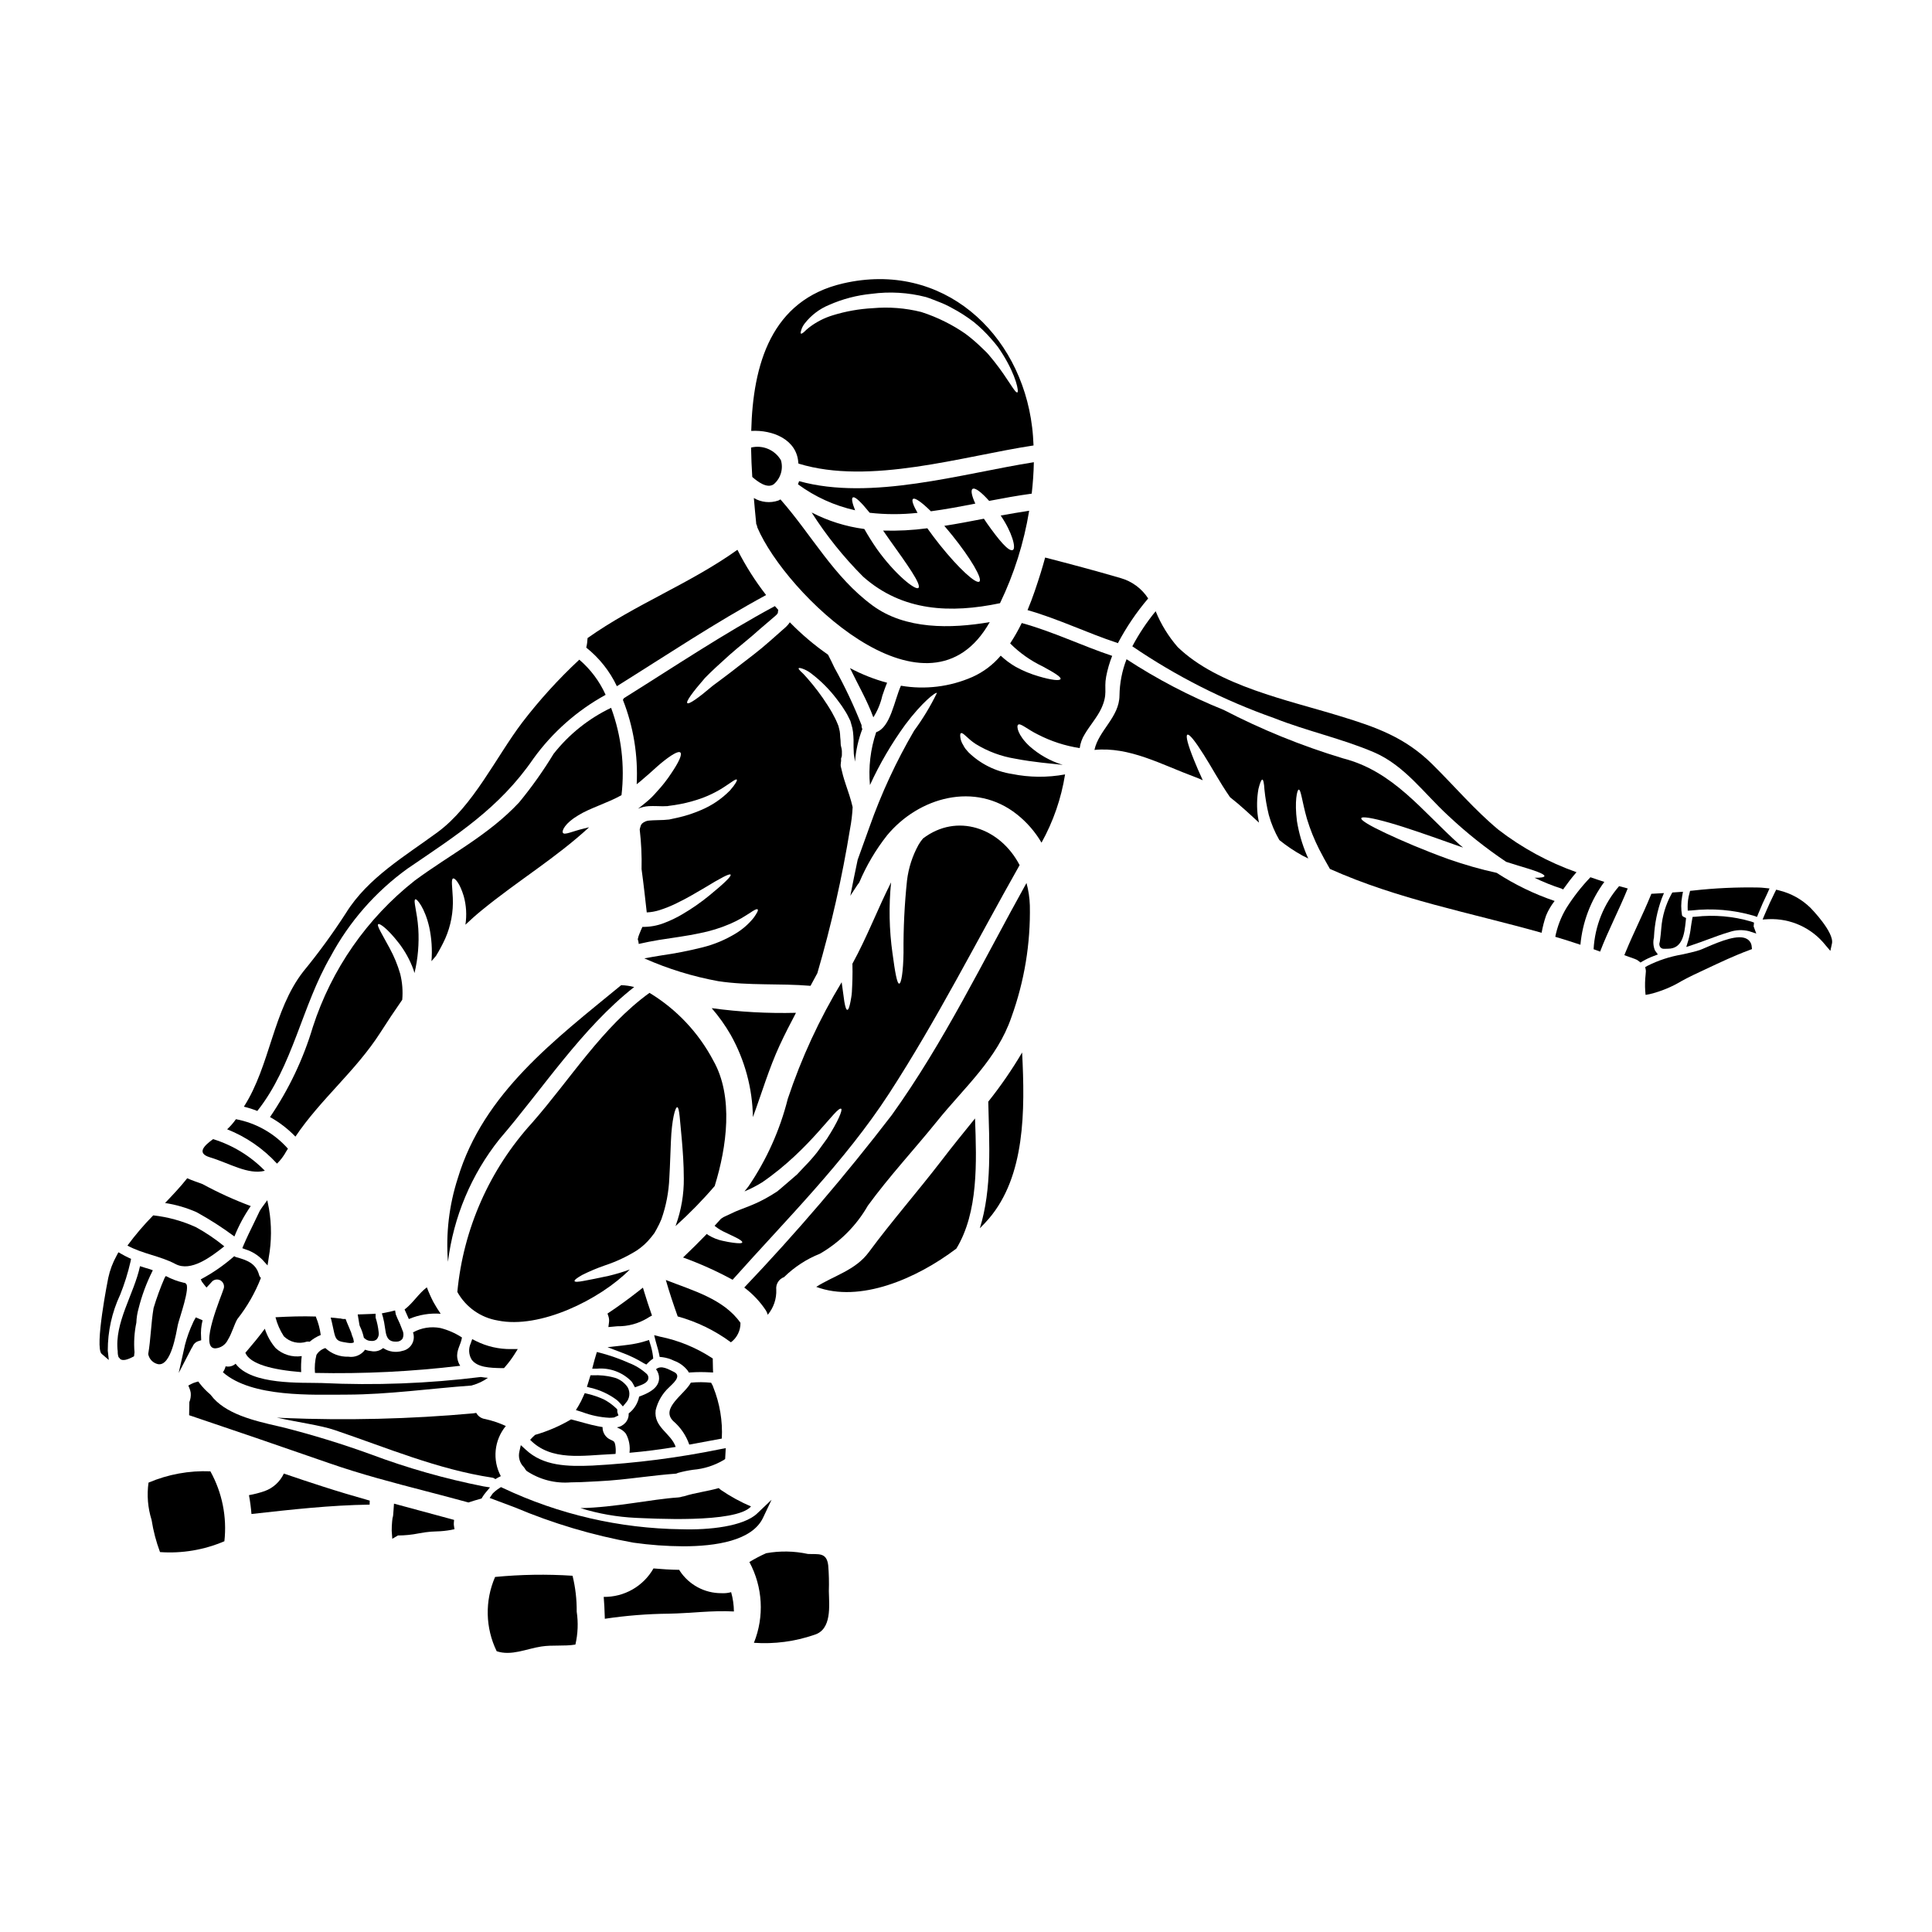
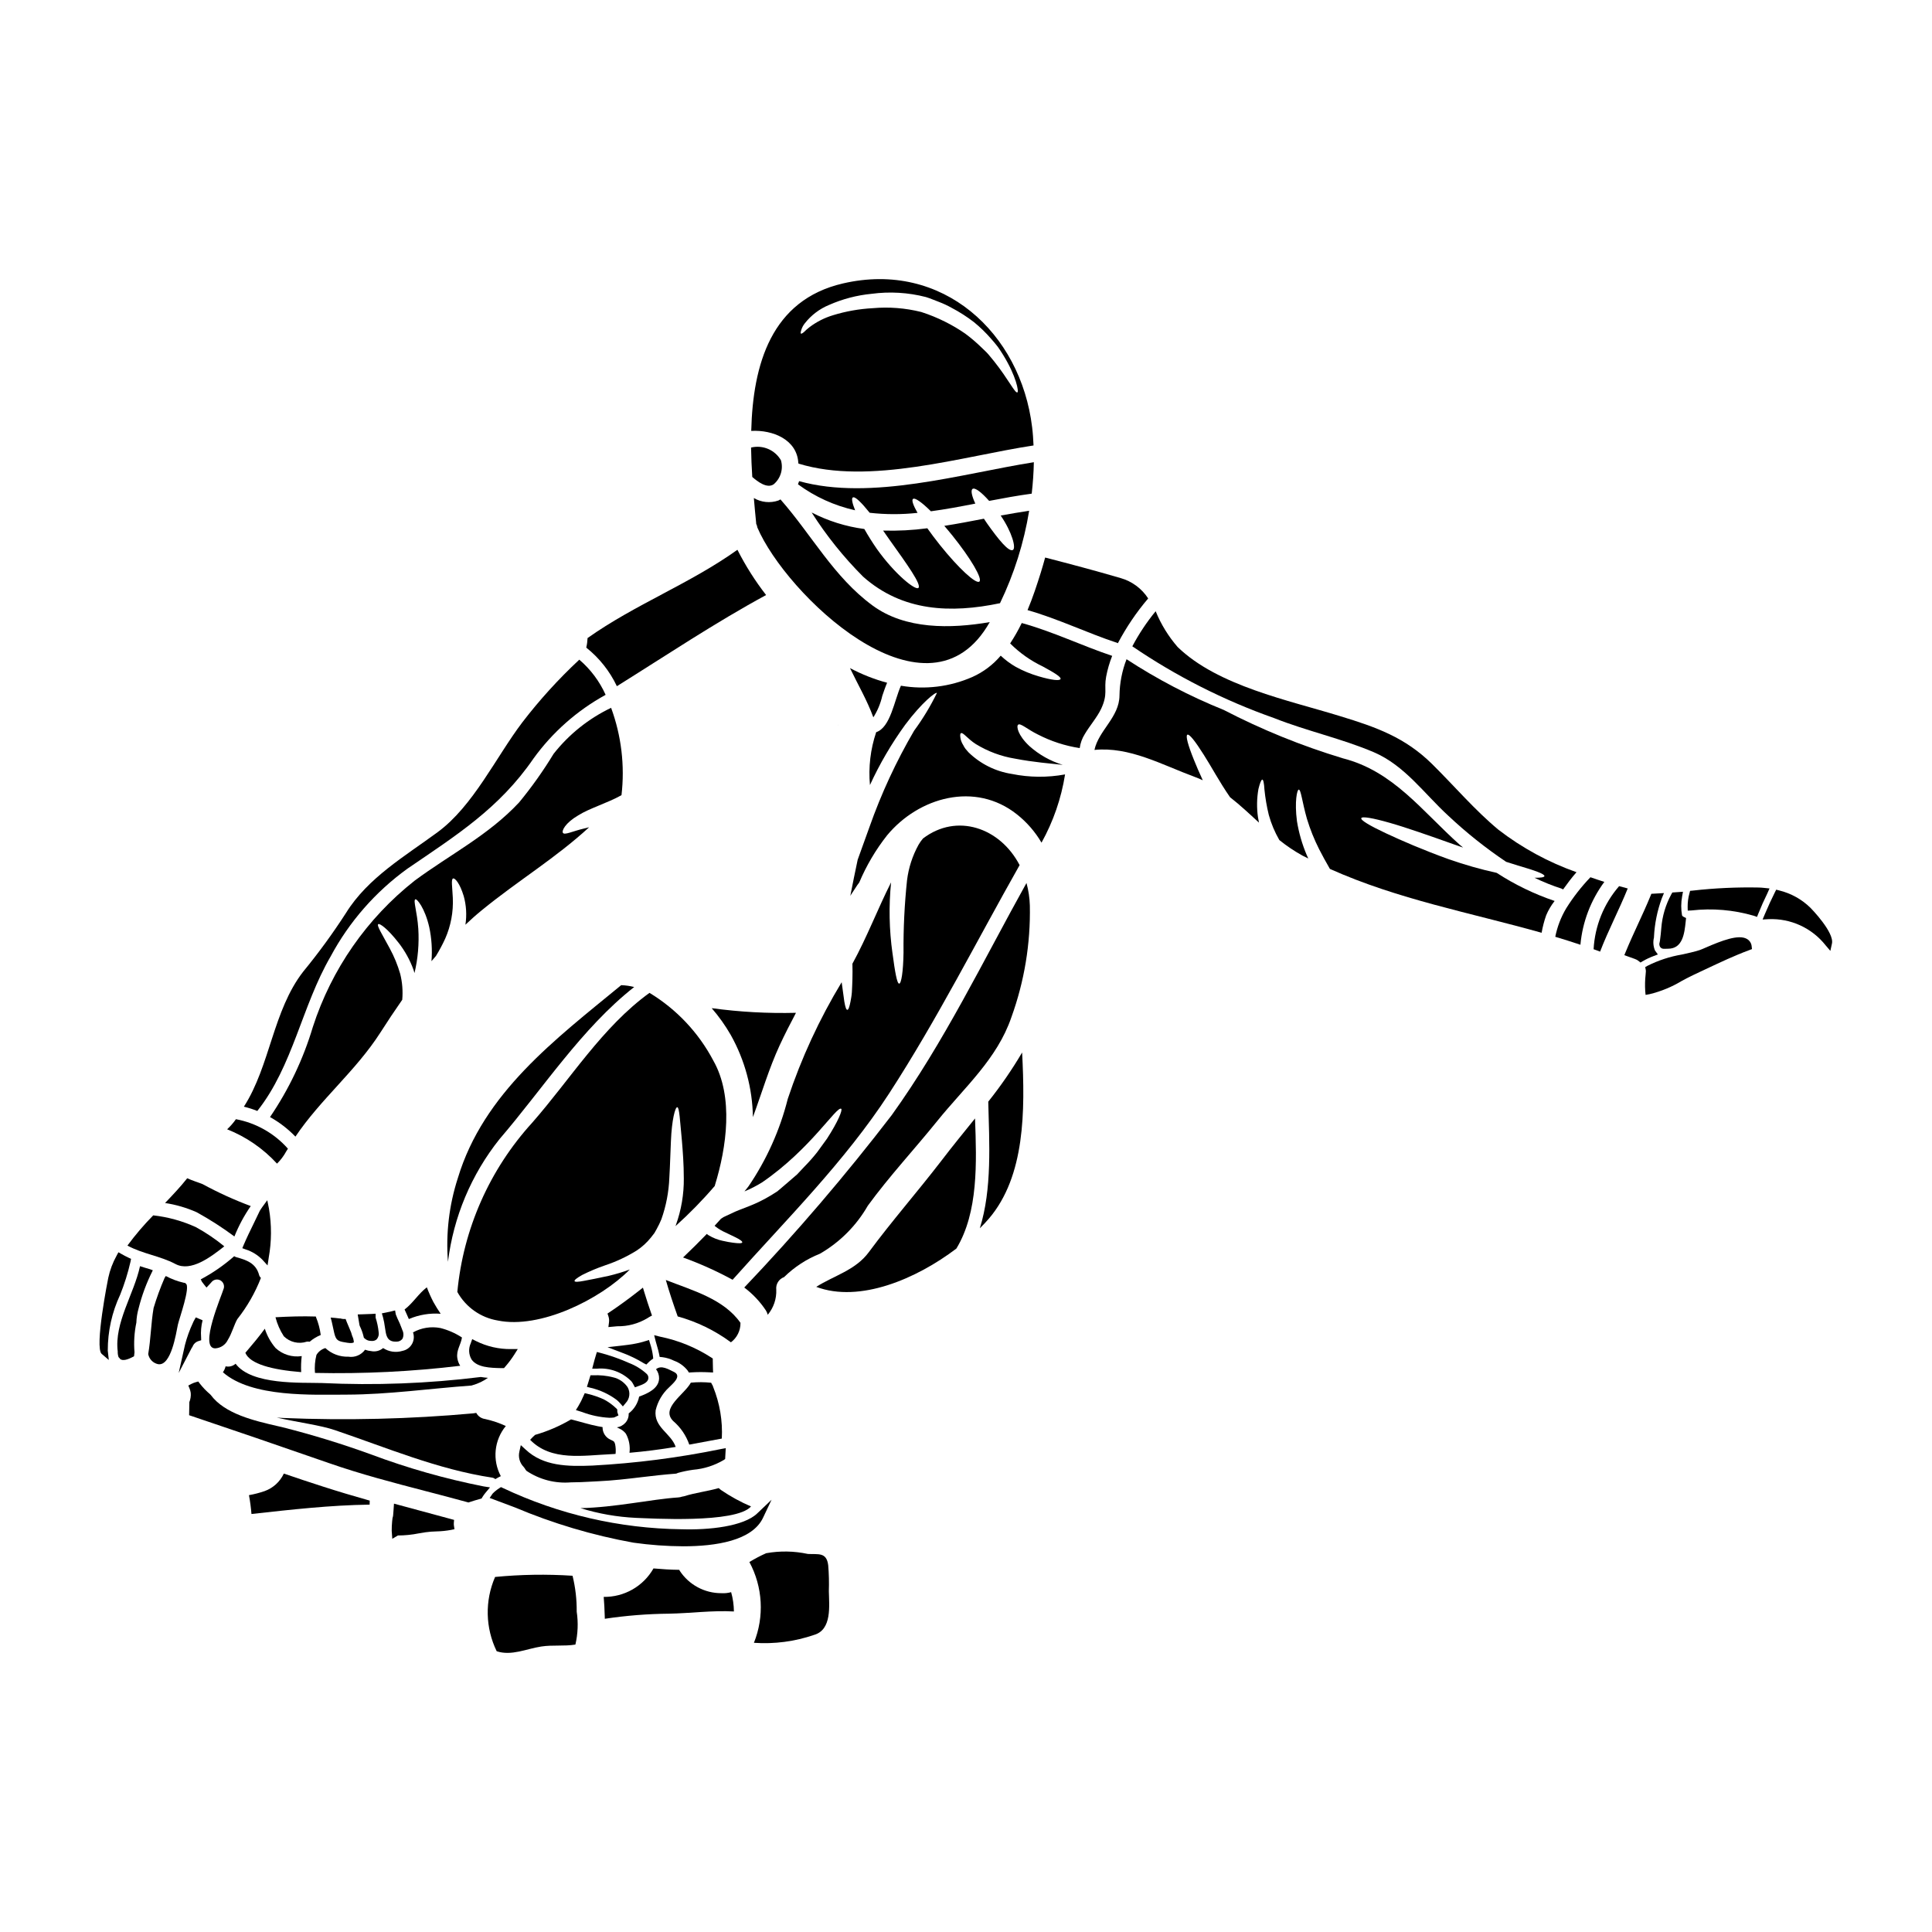
<svg xmlns="http://www.w3.org/2000/svg" fill="#000000" width="800px" height="800px" version="1.1" viewBox="144 144 512 512">
  <g>
    <path d="m246.14 496.56c0.195 1.27 0.465 2.988 2.652 2.988v-0.004c0.141 0.008 0.281 0.008 0.426 0 0.582-0.016 1.121-0.309 1.457-0.785 0.336-0.742 0.312-1.602-0.07-2.324l-0.086-0.254c-0.348-0.961-0.754-1.902-1.207-2.82l-0.426-1.035-0.18-1.047-1.027 0.254c-0.477 0.121-0.953 0.215-1.43 0.312l-1.055 0.207 0.305 1.031v0.004c0.23 0.875 0.398 1.762 0.512 2.66z" />
    <path d="m260.78 492.16c-0.66-0.961-1.301-1.992-1.918-3.098-0.66-1.266-1.242-2.57-1.742-3.91-2.211 1.672-3.664 4.18-5.902 5.875 0.297 0.684 0.734 1.574 1.129 2.531v0.004c2.66-1.137 5.551-1.617 8.434-1.402z" />
    <path d="m265.32 456.25c-2.309 7.137-3.191 14.66-2.606 22.141 1.461-11.891 6.191-23.148 13.664-32.516 11.379-13.223 21.801-29.395 35.688-40.305-1.125-0.285-2.281-0.449-3.441-0.492-17.426 14.328-36.52 28.586-43.305 51.172z" />
    <path d="m242.51 492.21c-0.852 0.047-1.699 0.07-2.578 0.094l-1.137 0.031 0.469 2.816 0.078 0.25v0.004c0.441 0.887 0.777 1.824 1.008 2.789l0.074 0.324 0.246 0.211c0.309 0.277 0.684 0.473 1.09 0.566h0.031c0.262 0.047 0.523 0.07 0.789 0.074 0.449 0.023 0.891-0.125 1.23-0.418 0.465-0.512 0.664-1.211 0.539-1.891-0.133-1.316-0.402-2.617-0.809-3.875v-1.039z" />
    <path d="m260.7 495.94c-2.477-0.48-5.047-0.07-7.25 1.16 0.359 1.012 0.262 2.133-0.266 3.07s-1.438 1.602-2.488 1.816c-1.746 0.539-3.637 0.27-5.16-0.734-0.871 0.734-2.031 1.035-3.148 0.809-0.562-0.051-1.117-0.172-1.648-0.367-1.008 1.398-2.719 2.113-4.422 1.844-2.254 0.078-4.445-0.746-6.094-2.285-0.988 0.285-1.832 0.934-2.363 1.816-0.395 1.559-0.527 3.172-0.391 4.769 12.855 0.277 25.719-0.355 38.488-1.891-0.395-0.617-0.656-1.312-0.762-2.039-0.32-2.09 0.961-3.566 1.227-5.461-1.754-1.148-3.688-1.996-5.723-2.508z" />
    <path d="m332.47 503.74c-4.129-2.66-8.719-4.531-13.535-5.508l-1.574-0.395 0.395 1.574c0.117 0.473 0.254 0.941 0.395 1.402 0.195 0.676 0.395 1.355 0.527 2.055l0.137 0.73 0.738 0.07c1.078 0.141 2.121 0.461 3.094 0.945 1.422 0.516 2.672 1.426 3.602 2.617l0.312 0.504 0.59-0.035c1.578-0.102 3.164-0.109 4.746-0.023l1.078 0.051-0.039-1.082c0-0.645-0.043-1.348-0.043-2.113v-0.512z" />
    <path d="m332.86 511.16c-0.156-0.227-0.289-0.465-0.395-0.719-1.789-0.188-3.59-0.195-5.383-0.023-1.648 3.098-8.09 6.758-4.695 10.152 1.961 1.672 3.438 3.836 4.281 6.266 2.875-0.516 5.75-1.055 8.625-1.598h-0.004c0.246-4.664-0.535-9.328-2.281-13.66-0.062-0.137-0.113-0.273-0.148-0.418z" />
    <path d="m290.71 343.77c-2.734 4.504-5.789 8.809-9.141 12.879-8.113 8.699-18.285 13.777-27.727 20.766h0.004c-12.609 9.961-21.984 23.438-26.934 38.727-2.535 8.5-6.367 16.559-11.355 23.891 2.488 1.387 4.754 3.133 6.734 5.184 6.734-10 15.949-17.352 22.512-27.574 1.836-2.887 3.769-5.785 5.801-8.699h-0.004c0.199-2.301 0.02-4.617-0.539-6.856-0.68-2.348-1.609-4.613-2.777-6.758-1.992-3.711-3.516-6.074-3.047-6.414 0.395-0.297 2.555 1.277 5.379 4.918l0.004-0.004c1.684 2.164 3.019 4.578 3.957 7.156 0.098 0.273 0.168 0.59 0.27 0.887v-0.004c0.91-3.836 1.25-7.789 1.008-11.723-0.32-4.668-1.402-7.477-0.789-7.812 0.395-0.246 2.535 2.309 3.688 7.371 0.633 2.961 0.832 6 0.59 9.02 0.395-0.469 0.812-0.938 1.18-1.379h0.004c0.91-1.48 1.73-3.016 2.453-4.594 1.504-3.41 2.191-7.117 2.016-10.836-0.121-2.828-0.516-4.969 0.098-5.117 0.516-0.098 1.77 1.305 2.777 4.621h0.004c0.699 2.484 0.855 5.09 0.465 7.641 1.379-1.305 2.801-2.582 4.277-3.785 9.609-7.871 19.562-13.812 28.508-22.043-0.441 0.121-0.961 0.242-1.379 0.344-2.973 0.688-5.117 1.793-5.555 1.156-0.395-0.539 0.566-2.606 4.031-4.644 3.047-1.918 7.695-3.242 11.477-5.356h0.004c0.91-7.828-0.035-15.758-2.754-23.152-5.949 2.84-11.164 7.012-15.238 12.191z" />
    <path d="m235.51 499.75c0.539 0.098 1.77 0.348 2.262-0.023h0.004c-0.02-0.352-0.078-0.695-0.176-1.031-0.223-0.512-0.406-1.035-0.543-1.574-0.465-1.203-1.031-2.363-1.473-3.586-0.453 0.051-0.914 0.008-1.352-0.129h-0.195c-0.789-0.121-1.594-0.168-2.406-0.242 0.395 1.352 0.613 2.754 0.957 4.152 0.465 1.867 0.98 2.137 2.922 2.434z" />
    <path d="m219.22 498.13c1.602 1.582 3.957 2.133 6.094 1.422 0.246-0.039 0.496-0.031 0.738 0.027 0.879-0.754 1.875-1.359 2.949-1.793-0.215-1.621-0.637-3.207-1.254-4.723-0.023-0.051-0.023-0.125-0.051-0.172-3.562-0.121-7.125 0-10.691 0.195 0.461 1.789 1.207 3.492 2.215 5.043z" />
    <path d="m274.44 535.59c0.309 0.051 0.598 0.188 0.832 0.395 0.469-0.289 0.953-0.555 1.449-0.789-2.289-4.289-1.766-9.539 1.328-13.293-1.762-0.812-3.606-1.434-5.5-1.852-0.996-0.133-1.863-0.734-2.336-1.621-0.258 0.055-0.52 0.094-0.785 0.121-16.75 1.512-33.578 1.922-50.383 1.227-0.562-0.023-1.152-0.074-1.691-0.098 5.75 1.277 11.676 2.039 15.387 3.316 13.75 4.656 27.25 10.41 41.699 12.594z" />
    <path d="m282.02 526.98-0.375 1.68 0.004 0.004c-0.359 1.469 0.07 3.016 1.133 4.094 0.195 0.227 0.367 0.477 0.512 0.742l0.227 0.285c3.457 2.324 7.602 3.398 11.754 3.055 1.816 0 3.586-0.098 5.184-0.184 0.734-0.043 1.441-0.078 2.102-0.109 3.859-0.176 7.719-0.633 11.441-1.078 2.973-0.352 6.047-0.715 9.086-0.934l0.301-0.07-0.004-0.004c0.086-0.031 0.164-0.07 0.238-0.117 1.336-0.371 2.691-0.648 4.066-0.84 2.856-0.238 5.617-1.121 8.086-2.574l0.395-0.273 0.16-2.887-1.246 0.234v0.004c-11.23 2.305-22.617 3.769-34.066 4.383-6.664 0.285-13.043 0.145-17.711-4.231z" />
    <path d="m377.82 328.4c0.395-1.152 0.789-2.336 1.273-3.465-3.414-0.918-6.715-2.223-9.84-3.883 2.086 4.348 4.547 8.531 6.191 13.051 1.113-1.75 1.918-3.68 2.375-5.703z" />
    <path d="m320.45 483.21c0.934 3.266 2.016 6.465 3.148 9.66v-0.004c5.082 1.402 9.863 3.727 14.105 6.859 1.625-1.215 2.566-3.133 2.531-5.16-4.453-6.344-12.711-8.578-19.785-11.355z" />
    <path d="m275.18 541.5c1.738 0.648 3.488 1.305 5.242 1.969v-0.004c10.109 4.273 20.66 7.414 31.461 9.359 4.359 0.617 8.758 0.938 13.164 0.961 8.629 0 18.285-1.469 21.168-7.562l2.258-4.773-3.824 3.641c-3.606 3.426-12.734 4.418-20.074 4.176v0.004c-16.379-0.207-32.516-3.938-47.32-10.945l-0.492-0.23-0.457 0.301c-0.637 0.402-1.227 0.879-1.75 1.422l-0.789 1.152z" />
    <path d="m209.02 502.51c1.227 2.973 7.086 4.496 14.797 5.117-0.074-1.418-0.027-2.84 0.145-4.25-2.516 0.383-5.07-0.406-6.934-2.137-1.277-1.5-2.246-3.242-2.848-5.117-1.535 2.109-3.293 4.199-5.16 6.387z" />
    <path d="m235.98 513.59c10.934-0.027 22.043-1.621 32.98-2.41 0.098-0.023 0.195-0.074 0.297-0.098 1.453-0.406 2.828-1.062 4.055-1.941-0.641-0.051-1.254-0.125-1.871-0.223l0.004-0.004c-13.98 1.738-28.082 2.273-42.152 1.602-5.457-0.168-18.629 0.59-22.855-5.117-0.719 0.645-1.711 0.902-2.652 0.688-0.137 0.566-0.375 1.102-0.715 1.574 7.668 6.762 23.891 5.93 32.91 5.93z" />
    <path d="m214.83 462.07-1.328 1.82c-0.133 0.18-0.262 0.395-0.395 0.578l-0.277 0.445c-0.531 1.145-1.082 2.273-1.637 3.41-0.879 1.789-1.781 3.641-2.582 5.512l-0.395 0.949 0.961 0.359 0.004-0.008c1.641 0.535 3.125 1.457 4.332 2.688l1.391 1.527 0.312-2.039h-0.004c0.777-4.309 0.797-8.723 0.062-13.043z" />
    <path d="m334.48 538.36c-3.023 0.859-6.215 1.227-9.191 2.16v0.004c-0.168 0.043-0.34 0.078-0.516 0.098-0.348 0.125-0.711 0.199-1.082 0.219-7.055 0.469-16.758 2.656-25.855 2.828v0.004c4.769 1.477 9.707 2.344 14.695 2.578 3.613 0.121 26.469 1.551 30.5-3.023-2.754-1.176-5.391-2.617-7.871-4.301-0.242-0.168-0.473-0.355-0.68-0.566z" />
    <path d="m369.9 399.4c0.023 1.477 0.051 2.856 0 4.106-0.051 1.25-0.074 2.434-0.145 3.441-0.07 1.008-0.246 1.82-0.371 2.531-0.273 1.379-0.539 2.141-0.836 2.141s-0.543-0.762-0.789-2.164l-0.711-5.16h0.004c-5.898 9.742-10.688 20.113-14.285 30.918-2.086 8.285-5.613 16.141-10.422 23.203-0.344 0.418-0.711 0.883-1.055 1.328v-0.004c1.637-0.68 3.219-1.492 4.723-2.43 12.879-8.848 19.711-20.277 20.914-19.469 0.418 0.273-0.816 3.371-3.762 7.914-0.789 1.105-1.668 2.309-2.606 3.59-1.066 1.348-2.207 2.637-3.414 3.859-0.613 0.66-1.273 1.352-1.918 2.039-0.711 0.613-1.402 1.227-2.137 1.844-0.734 0.613-1.449 1.254-2.211 1.895l-0.562 0.469-0.273 0.242c-0.348 0.246-0.297 0.172-0.469 0.297l-1.375 0.863v-0.008c-1.777 1.078-3.644 1.996-5.578 2.758-1.695 0.688-3.34 1.227-4.941 2.039-0.395 0.195-0.789 0.371-1.18 0.543l-0.562 0.27v-0.004c-0.141 0.059-0.273 0.133-0.395 0.227-0.168 0.098-0.336 0.203-0.492 0.316-0.539 0.59-1.105 1.203-1.672 1.844 0.066 0.07 0.141 0.137 0.219 0.195 0.84 0.656 1.758 1.199 2.731 1.621 0.934 0.445 1.742 0.84 2.406 1.156 1.379 0.66 2.066 1.18 1.969 1.449s-0.957 0.273-2.434 0.074c-0.734-0.098-1.648-0.246-2.703-0.492v0.004c-1.312-0.27-2.566-0.762-3.711-1.449-0.195-0.109-0.379-0.242-0.539-0.395-1.969 2.039-4.082 4.129-6.297 6.242h-0.004c4.519 1.637 8.906 3.609 13.129 5.906 14.281-16.023 29.738-31.312 41.484-49.375 12.684-19.539 23.152-40.309 34.578-60.508-5.184-9.953-16.66-13.887-25.609-7.055h0.004c-0.449 0.52-0.844 1.078-1.184 1.668-1.609 2.914-2.644 6.113-3.047 9.418-0.672 6.367-0.984 12.766-0.93 19.168-0.074 5.039-0.59 8.211-1.156 8.211s-1.105-3.074-1.766-8.062h-0.004c-0.875-6.223-0.996-12.527-0.371-18.777-3.586 7.113-6.41 14.586-10.246 21.562z" />
    <path d="m343.53 440.05c2.336-6.34 4.25-12.879 7.086-19.023 1.355-2.926 2.824-5.773 4.328-8.625v0.004c-7.465 0.191-14.938-0.219-22.34-1.234 1.906 2.195 3.594 4.566 5.043 7.086 3.738 6.664 5.762 14.152 5.883 21.793z" />
-     <path d="m370.24 342.93 0.027 0.887 0.145 0.863c0.051 0.367 0.121 0.789 0.172 1.152h0.004c0.227-2.957 0.879-5.863 1.938-8.629-0.16-0.316-0.227-0.676-0.195-1.031 0-0.023-0.023-0.023-0.023-0.047-2.047-5.199-4.438-10.258-7.152-15.141-0.539-1.18-1.129-2.336-1.719-3.488-3.641-2.531-7.031-5.406-10.129-8.582-0.164 0.254-0.344 0.492-0.543 0.719-0.172 0.168-0.219 0.242-0.516 0.539-1.355 1.203-2.754 2.434-4.203 3.711-2.879 2.578-5.75 4.668-8.355 6.691-2.508 1.992-4.84 3.688-6.809 5.16-3.781 3.219-6.297 4.992-6.731 4.598s1.426-2.926 4.668-6.66c1.742-1.793 3.981-3.832 6.465-6.07 2.434-2.164 5.332-4.375 8.062-6.859 1.402-1.18 2.777-2.363 4.106-3.512 0.047-0.027 0.273-0.273 0.418-0.395l0.148-0.195h-0.004c0.082-0.098 0.133-0.219 0.145-0.348l0.051-0.516c0.023 0 0.023-0.074 0.047-0.145-0.297-0.32-0.613-0.664-0.91-1.008-13.777 7.418-26.766 16.137-40.039 24.426h0.004c-0.047 0.152-0.129 0.285-0.242 0.395 2.805 7.117 4.051 14.754 3.66 22.391 0.738-0.543 1.355-1.105 1.945-1.621 1.574-1.305 3.094-2.777 4.422-3.887 2.731-2.258 4.695-3.418 5.211-2.902s-0.395 2.531-2.363 5.434v0.004c-1.164 1.781-2.481 3.461-3.938 5.012-0.824 0.977-1.738 1.875-2.727 2.684-0.492 0.395-0.984 0.789-1.477 1.203l-0.734 0.562h-0.004c0.914-0.395 1.883-0.625 2.875-0.688 1.477-0.07 2.656 0.027 3.688 0.027l0.887-0.027c0.105-0.012 0.211-0.012 0.316 0l0.395-0.07 1.621-0.223v-0.004c1.957-0.301 3.887-0.75 5.773-1.352 2.742-0.852 5.344-2.102 7.719-3.711 1.719-1.152 2.703-1.918 2.926-1.668 0.172 0.168-0.371 1.25-1.82 2.875h0.004c-2.211 2.25-4.852 4.031-7.766 5.234-1.992 0.855-4.059 1.523-6.172 1.992l-1.719 0.371-0.441 0.098-0.566 0.047-0.887 0.074c-1.352 0.07-2.629 0.047-3.66 0.145h-0.004c-0.781 0.004-1.535 0.305-2.113 0.836-0.074 0.148-0.168 0.289-0.27 0.418l-0.07 0.219-0.148 0.465-0.004 0.004c-0.051 0.145-0.082 0.293-0.098 0.445 0.41 3.481 0.574 6.988 0.492 10.492 0.273 2.039 0.539 4.106 0.762 6.07 0.195 1.848 0.418 3.664 0.613 5.406h0.004c1.133-0.051 2.258-0.25 3.34-0.59 1.57-0.5 3.098-1.113 4.57-1.844 2.879-1.379 5.332-2.879 7.398-4.082 4.106-2.504 6.637-3.883 6.906-3.488 0.273 0.395-1.77 2.363-5.531 5.434h0.004c-2.273 1.867-4.688 3.555-7.227 5.039-1.586 0.945-3.258 1.746-4.988 2.387-1.797 0.684-3.707 1.016-5.629 0.98-0.27 0.613-0.562 1.227-0.758 1.77h-0.004c-0.207 0.48-0.363 0.984-0.469 1.5 0.039 0.113 0.074 0.227 0.098 0.344 0.098 0.293 0.148 0.598 0.152 0.906 1.742-0.395 3.543-0.758 5.356-1.055 3.91-0.613 7.547-1.082 10.742-1.77 2.82-0.543 5.57-1.391 8.207-2.531 1.008-0.441 1.992-0.934 2.945-1.477 0.812-0.516 1.523-0.934 2.113-1.305 1.203-0.836 1.945-1.227 2.164-1.008s-0.172 0.961-1.008 2.141l0.004 0.004c-1.336 1.684-2.961 3.109-4.797 4.219-2.699 1.652-5.633 2.887-8.699 3.66-3.625 0.914-7.293 1.637-10.992 2.16-1.574 0.246-3.07 0.52-4.547 0.789h0.004c6.273 2.785 12.855 4.812 19.613 6.043 8.113 1.23 16.27 0.543 24.43 1.23 0.613-1.105 1.227-2.238 1.82-3.371l-0.004 0.004c3.668-12.559 6.562-25.328 8.66-38.242 0.363-1.898 0.594-3.82 0.688-5.75-0.469-2.09-1.203-4.176-1.918-6.297h0.004c-0.477-1.41-0.867-2.844-1.184-4.297-0.219-0.789 0.121-1.402 0.023-2.09-0.047-0.371 0.223-0.516 0.223-1.105v-1.059c0-0.711-0.348-1.402-0.324-1.969h0.004c-0.008-0.586-0.047-1.168-0.121-1.75-0.008-0.508-0.055-1.016-0.129-1.52-0.098-0.492-0.246-1.031-0.371-1.523 0-0.023-0.023-0.023-0.023-0.047v-0.004l-0.027-0.023-0.023-0.051-0.023-0.074-0.074-0.191-0.145-0.348-0.297-0.688c-0.195-0.465-0.492-0.934-0.711-1.375-0.445-0.91-1.008-1.746-1.5-2.559-1.621-2.547-3.438-4.961-5.434-7.227-0.344-0.395-0.664-0.734-0.934-1.031s-0.566-0.539-0.789-0.758c-0.418-0.422-0.613-0.688-0.539-0.812 0.074-0.121 0.418-0.098 0.98 0.098h0.004c0.832 0.289 1.613 0.711 2.309 1.254 2.559 1.941 4.84 4.223 6.785 6.781 0.613 0.84 1.273 1.648 1.867 2.629 0.297 0.492 0.637 0.938 0.91 1.477l0.738 1.477 0.047 0.121 0.047 0.051v0.023l0.074 0.219c0.148 0.539 0.32 1.105 0.469 1.695v0.004c0.148 0.695 0.242 1.402 0.273 2.113 0.051 0.668 0.066 1.34 0.047 2.016-0.008 0.668 0.016 1.285 0.039 1.871z" />
    <path d="m201.03 501.33c1.441-0.078 2.723-0.938 3.344-2.238 1.105-1.77 1.719-4.18 2.531-5.531v0.004c2.609-3.305 4.715-6.984 6.242-10.906-0.242-0.215-0.414-0.496-0.492-0.812-0.836-3.07-3.242-3.91-6.07-4.691-0.184-0.051-0.359-0.137-0.516-0.25-2.711 2.387-5.688 4.449-8.875 6.144 0.117 0.188 0.219 0.387 0.297 0.594 0.395 0.539 0.812 1.059 1.23 1.574 0.488-0.516 1.008-1.059 1.496-1.621v-0.004c0.598-0.566 1.5-0.672 2.219-0.262 0.715 0.414 1.07 1.25 0.879 2.055-0.539 1.91-6.684 15.922-2.285 15.945z" />
    <path d="m583.91 393.25-0.086 0.477-0.004-0.004c-0.16 0.449-0.086 0.945 0.199 1.324 0.242 0.27 0.594 0.418 0.957 0.395h0.285c0.176 0 0.414-0.02 0.734-0.02h0.051c3.914 0 4.348-4.117 4.672-7.129l0.105-1.008-0.633-0.305c-0.188-0.074-0.34-0.215-0.434-0.391-0.293-1.664-0.285-3.363 0.023-5.019l0.223-1.246-2.82 0.199-0.262 0.461c-1.5 2.758-2.406 5.801-2.656 8.93-0.094 1.102-0.191 2.207-0.355 3.336z" />
    <path d="m481.65 334.3c8.605 3.418 18.039 5.457 26.445 9.055 8.184 3.512 13.297 10.934 19.734 16.836 4.766 4.477 9.883 8.555 15.312 12.199 1.105 0.348 2.164 0.688 3.121 0.984 4.375 1.277 7.086 2.211 7.031 2.801-0.051 0.32-0.984 0.465-2.629 0.441h-0.004c2.34 1.133 4.754 2.102 7.227 2.902 0.121 0.047 0.219 0.145 0.344 0.195 1.129-1.574 2.285-3.121 3.562-4.574v0.004c-7.449-2.633-14.434-6.434-20.691-11.254-6.297-5.234-11.676-11.574-17.523-17.355-7.203-7.129-14.895-9.84-24.453-12.754-13.688-4.227-32.344-7.988-43.008-18.285h-0.004c-2.461-2.828-4.438-6.043-5.852-9.512-2.367 2.883-4.438 5.996-6.184 9.297 11.648 7.934 24.277 14.328 37.57 19.02z" />
    <path d="m440.12 314.39c0.047 0.023 0.07 0.047 0.121 0.074h0.004c2.234-4.238 4.93-8.223 8.035-11.871-1.707-2.637-4.32-4.559-7.344-5.406-6.613-1.941-13.297-3.711-19.961-5.434-0.367 1.328-0.734 2.652-1.152 3.984-0.984 3.121-2.09 6.562-3.516 9.949 8.133 2.312 15.777 6.051 23.812 8.703z" />
    <path d="m366.09 336.07c0.02 0.047 0.039 0.098 0.051 0.148 0-0.051-0.027-0.098-0.027-0.148z" />
    <path d="m285.8 524.26c-0.461 0.41-0.895 0.844-1.305 1.305 5.578 5.75 14.105 4.129 21.48 3.805 0.395 0 0.762-0.047 1.156-0.07 0.094-0.871 0.051-1.75-0.125-2.606-0.219-0.812-0.465-0.789-1.203-1.156h-0.004c-1.316-0.582-2.152-1.902-2.113-3.344-0.418-0.074-0.836-0.145-1.227-0.219-2.41-0.469-4.723-1.227-7.129-1.82-2.992 1.77-6.195 3.148-9.531 4.106z" />
    <path d="m302.18 502.29-0.27 0.898c-0.227 0.75-0.453 1.527-0.648 2.297l-0.32 1.227h1.273c3.371-0.293 6.699 0.922 9.086 3.324 0.219 0.27 0.406 0.562 0.562 0.875l0.395 0.742 0.789-0.281c1.324-0.461 2.531-0.957 2.754-1.941v0.004c0.105-0.477-0.043-0.98-0.395-1.32-1.375-1.262-2.981-2.254-4.723-2.918-2.465-1.102-5.019-1.996-7.629-2.684z" />
    <path d="m299.54 511.53 1.004 0.262v-0.004c2.461 0.574 4.781 1.648 6.812 3.148 0.344 0.273 0.664 0.578 0.953 0.91l0.758 0.871 0.738-0.891h0.004c1.086-1.137 1.293-2.852 0.512-4.211-0.918-1.336-2.305-2.277-3.891-2.625-1.711-0.434-3.481-0.609-5.25-0.523h-0.695z" />
    <path d="m314.8 486.61-0.418-1.371-1.129 0.887c-2.594 2.031-5.16 3.906-7.633 5.562l-0.629 0.422 0.246 0.715c0.176 0.527 0.227 1.09 0.148 1.637l-0.16 1.227 2.344-0.215c2.824 0.051 5.602-0.695 8.02-2.156 0.145-0.113 0.301-0.211 0.465-0.293l0.73-0.395-0.277-0.789c-0.609-1.738-1.168-3.469-1.707-5.231z" />
    <path d="m298.61 513.98c-0.379 0.91-0.824 1.789-1.332 2.629l-0.66 1.074 1.758 0.555v0.004c2.269 0.852 4.66 1.355 7.086 1.484 0.43 0.004 0.859-0.023 1.285-0.078l1.148-0.539-0.266-0.789 0.004 0.004c-0.039-0.129-0.055-0.262-0.047-0.395v-0.395l-0.25-0.285-0.004 0.004c-0.957-0.922-2.035-1.707-3.203-2.34-1.402-0.66-2.867-1.172-4.375-1.523l-0.789-0.191z" />
    <path d="m270.14 499.39-1-0.504-0.375 1.055h0.004c-0.652 1.387-0.578 3.008 0.195 4.328 1.473 2.141 4.992 2.231 7.812 2.297h0.789l0.309-0.359-0.004 0.004c0.875-1 1.676-2.066 2.394-3.184l0.949-1.508h-1.781c-3.223 0.039-6.406-0.691-9.293-2.129z" />
    <path d="m316.28 500.06-0.289-0.957-0.949 0.305c-1.523 0.469-3.086 0.801-4.672 0.992h-0.027c-0.445 0.07-0.875 0.121-1.312 0.168l-4.027 0.453 3.789 1.445h0.004c2.043 0.746 4.004 1.695 5.856 2.832l0.637 0.32 0.5-0.504h0.004c0.262-0.273 0.551-0.527 0.855-0.754l0.457-0.328-0.051-0.559c-0.141-1.16-0.402-2.305-0.773-3.414z" />
    <path d="m313.38 514.11c-0.348 1.777-1.336 3.371-2.777 4.469 0.051 0.891-0.25 1.762-0.836 2.434-0.59 0.676-1.398 1.121-2.285 1.254 0.242 0.121 0.492 0.219 0.711 0.344 0.656 0.301 1.23 0.758 1.672 1.332 0.844 1.543 1.18 3.312 0.957 5.059 4.106-0.348 8.184-0.887 12.242-1.551-1.227-3.637-5.875-5.207-5.309-9.707l-0.004 0.004c0.551-2.332 1.781-4.449 3.543-6.07 0.688-0.762 3.688-3 1.254-4.129-1.332-0.613-3.269-1.895-4.695-0.688l0.004-0.004c0.539 0.707 0.824 1.57 0.809 2.457-0.078 2.703-3.125 4.008-5.285 4.797z" />
    <path d="m316.12 407.12c-12.508 9.055-20.965 22.879-31.066 34.387-11.309 12.41-18.277 28.156-19.855 44.871 2.231 4.023 6.176 6.812 10.711 7.57 11.16 2.309 27.086-5.531 35-13.52-1.855 0.684-3.75 1.25-5.676 1.699-2.754 0.613-4.891 1.008-6.438 1.305s-2.434 0.348-2.531 0.074c-0.098-0.273 0.586-0.812 1.969-1.598v-0.004c1.984-0.996 4.039-1.859 6.144-2.582 2.938-0.977 5.75-2.297 8.379-3.934 1.414-0.941 2.676-2.094 3.738-3.418l0.934-1.203 0.637-1.129v-0.004c0.449-0.809 0.852-1.648 1.203-2.504 1.258-3.547 1.969-7.262 2.113-11.023 0.219-3.566 0.273-6.883 0.418-9.66 0.223-5.629 1.133-9.121 1.695-9.02 0.562 0.098 0.688 3.469 1.227 8.969 0.223 2.754 0.492 6.074 0.492 9.84h0.004c0.043 4.223-0.664 8.418-2.09 12.387-0.035 0.109-0.078 0.215-0.121 0.32 3.699-3.324 7.184-6.887 10.422-10.668 0.02-0.043 0.027-0.094 0.023-0.145 3.098-10.027 5.039-23.469-0.418-33.062-3.902-7.406-9.75-13.613-16.914-17.949z" />
    <path d="m363.48 558.79c-0.441-3.516-2.629-2.824-5.379-2.977-3.641-0.785-7.398-0.855-11.062-0.195-1.531 0.68-3.016 1.461-4.445 2.332 3.559 6.606 4 14.449 1.203 21.41 5.422 0.379 10.863-0.34 16-2.113 4.691-1.402 3.938-7.668 3.856-11.574v-0.004c0.078-2.293 0.023-4.59-0.172-6.879z" />
    <path d="m393.42 451.68c-6.297 8.184-13.051 15.875-19.195 24.184-3.516 4.766-9.242 6.195-13.91 9.168 11.5 4.301 26.516-2.09 37.137-10.152 5.824-9.609 5.379-22.781 4.941-34.48-2.902 3.613-5.938 7.297-8.973 11.281z" />
    <path d="m405.9 435.95c0.27 10.891 1.031 23.152-2.234 33.551 0.883-0.863 1.691-1.719 2.406-2.559 9.613-11.281 9.59-28.555 8.801-44.016h-0.004c-2.68 4.547-5.68 8.898-8.969 13.023z" />
    <path d="m437.14 323.32c0.355-1.883 0.891-3.727 1.598-5.508-8.062-2.703-15.742-6.438-23.961-8.703h-0.004c-0.906 1.867-1.934 3.672-3.074 5.406 2.508 2.508 5.426 4.57 8.629 6.098 3.047 1.645 4.965 2.824 4.723 3.34-0.238 0.516-2.363 0.297-5.848-0.734-2.082-0.609-4.094-1.441-5.996-2.484-1.449-0.828-2.793-1.828-4.008-2.977-2.051 2.426-4.621 4.356-7.519 5.652-5.945 2.606-12.527 3.41-18.926 2.312-1.77 3.91-2.754 11.059-6.562 12.316h0.004c-1.52 4.504-2.078 9.273-1.652 14.008 2.578-5.621 5.707-10.973 9.34-15.977 4.449-5.949 8.09-8.75 8.406-8.426h0.004c-1.711 3.508-3.734 6.856-6.047 10-4.746 8.117-8.711 16.672-11.836 25.539l-3.121 8.66c-0.688 3.148-1.305 6.363-1.945 9.555v0.004c0.082-0.152 0.176-0.301 0.273-0.441 0.543-0.812 1.059-1.621 1.598-2.434 0.172-0.246 0.32-0.441 0.492-0.664 1.891-4.477 4.371-8.68 7.379-12.496 8.355-10.078 23.324-14.379 34.434-5.531 2.606 2.07 4.809 4.606 6.488 7.477 3.125-5.617 5.238-11.738 6.242-18.086-4.656 0.863-9.438 0.82-14.082-0.121-4.336-0.664-8.355-2.668-11.5-5.727-0.297-0.32-0.566-0.641-0.812-0.938-0.242-0.297-0.418-0.66-0.59-0.98-0.316-0.488-0.551-1.031-0.688-1.598-0.172-0.863-0.172-1.426 0.074-1.551 0.539-0.344 1.742 1.477 3.957 2.879 3.172 1.945 6.695 3.258 10.371 3.856 4.965 0.961 9.562 1.305 12.66 1.648h-0.004c-3.277-1-6.297-2.703-8.848-4.988-3.098-2.902-3.469-5.258-2.977-5.652 0.613-0.516 2.438 1.227 5.211 2.582 3.484 1.801 7.234 3.023 11.109 3.613 0.18-1.32 0.637-2.59 1.352-3.715 1.305-2.211 3.219-4.375 4.328-6.691 1.867-4.027 0.688-5.109 1.328-8.523z" />
    <path d="m416.03 378c-11.48 20.621-21.852 42.223-35.711 61.516-12.215 15.91-25.258 31.16-39.082 45.691 2.242 1.68 4.18 3.731 5.727 6.066 0.227 0.355 0.391 0.75 0.492 1.16 1.559-1.863 2.367-4.238 2.262-6.664-0.164-1.453 0.691-2.824 2.062-3.32 2.734-2.684 5.977-4.797 9.539-6.215 5.266-3.047 9.633-7.43 12.66-12.707 5.676-7.789 12.387-14.992 18.434-22.488 7.152-8.871 15.828-16.371 19.613-27.453 3.438-9.488 5.098-19.527 4.894-29.613-0.059-2.019-0.359-4.023-0.891-5.973z" />
    <path d="m295.73 561.59c-6.84-0.449-13.703-0.34-20.523 0.32-0.012 0.012-0.023 0.027-0.023 0.047-2.723 6.297-2.562 13.469 0.445 19.637 3.906 1.305 7.91-0.66 11.809-1.25 3-0.469 6.098-0.023 9.055-0.516h-0.004c0.664-2.863 0.781-5.824 0.344-8.727 0.031-3.203-0.336-6.398-1.102-9.512z" />
    <path d="m264.27 547.6 0.066-0.812-0.789-0.215c-4.695-1.273-9.344-2.531-13.988-3.781l-1.148-0.312-0.129 1.844c-0.027 0.418-0.055 0.84-0.102 1.281-0.023 0.23-0.078 0.457-0.156 0.676l-0.105 0.902c-0.078 0.832-0.117 1.668-0.113 2.504l0.156 2.109 1.488-0.883v0.004c1.852-0.004 3.695-0.191 5.512-0.555 0.57-0.098 1.152-0.199 1.754-0.289 0.973-0.133 1.949-0.215 2.93-0.234 1.305-0.027 2.602-0.16 3.883-0.395l0.91-0.191-0.141-0.922c-0.039-0.242-0.047-0.484-0.027-0.73z" />
    <path d="m272.15 537.91c-10.16-2.012-20.141-4.844-29.844-8.48-7.742-2.812-15.625-5.231-23.613-7.242l-1.094-0.25c-6.234-1.434-13.996-3.219-17.754-8.266l-0.156-0.164-0.004-0.004c-1.016-0.859-1.941-1.824-2.754-2.875l-0.395-0.52-0.633 0.18c-0.418 0.113-0.824 0.273-1.207 0.473l-0.789 0.418 0.336 0.824v-0.004c0.141 0.355 0.242 0.727 0.301 1.105 0.078 0.836-0.047 1.684-0.363 2.461l-0.062 3.481 0.672 0.223c10.719 3.602 22.273 7.562 36.359 12.457 8.555 2.984 17.215 5.234 25.586 7.414 3.688 0.961 7.387 1.922 11.113 2.949l0.297 0.082 0.285-0.094c0.922-0.32 1.863-0.582 2.801-0.848l0.395-0.109 0.199-0.352v0.004c0.27-0.453 0.582-0.883 0.926-1.281l1.102-1.316z" />
    <path d="m335.2 566.21c-4.469 0.027-8.645-2.223-11.082-5.969-0.047-0.074-0.047-0.145-0.098-0.219-2.281-0.023-4.57-0.172-6.832-0.371h-0.004c-1.324 2.32-3.246 4.246-5.566 5.574-2.32 1.324-4.957 2.008-7.629 1.969 0.148 1.672 0.219 3.371 0.273 5.09 0.023 0.242 0.023 0.465 0.023 0.711h-0.004c5.617-0.844 11.285-1.297 16.961-1.352 5.699-0.098 11.574-0.91 17.25-0.586h0.004c-0.02-1.73-0.266-3.453-0.738-5.117-0.832 0.23-1.695 0.324-2.559 0.27z" />
    <path d="m527.95 371.71c-6.691-2.41-12.531-4.941-16.711-6.902-4.18-1.965-6.691-3.445-6.488-3.984 0.203-0.539 3.047-0.047 7.519 1.227 4.473 1.273 10.496 3.394 17.059 5.727 0.812 0.297 1.621 0.566 2.41 0.84-0.297-0.246-0.613-0.492-0.91-0.762-10.004-8.922-17.551-19.492-30.992-22.906v-0.004c-10.883-3.285-21.438-7.57-31.531-12.805-9.004-3.629-17.629-8.133-25.758-13.441-1.191 3.066-1.824 6.32-1.871 9.609-0.047 5.773-5.512 9.219-6.637 14.426 9.293-0.91 17.746 3.887 26.645 7.18 0.711 0.27 1.402 0.539 2.062 0.859-0.934-2.016-1.719-3.856-2.363-5.457-1.547-3.832-2.234-6.34-1.719-6.613 0.516-0.273 2.113 1.77 4.328 5.285 1.918 2.973 4.106 7.129 6.981 11.281 2.68 2.09 5.164 4.426 7.668 6.734-0.07-0.492-0.195-1.008-0.27-1.477-0.348-2.465-0.305-4.969 0.125-7.422 0.395-1.621 0.762-2.504 1.031-2.504s0.469 0.98 0.566 2.652c0.227 2.262 0.613 4.504 1.152 6.711 0.645 2.332 1.586 4.57 2.797 6.66 1.926 1.551 3.981 2.934 6.144 4.129 0.516 0.27 1.031 0.492 1.523 0.758-0.145-0.32-0.297-0.637-0.418-0.934v0.004c-1.215-2.871-2.082-5.871-2.582-8.949-0.688-5.258 0.051-8.402 0.469-8.379 0.613 0 0.859 3.098 2.188 7.789h0.004c0.84 2.758 1.918 5.441 3.219 8.016 0.836 1.645 1.82 3.418 2.852 5.211 17.941 8.062 37.281 11.621 56.109 16.926h-0.004c0.273-1.574 0.676-3.117 1.203-4.621 0.574-1.367 1.328-2.648 2.242-3.812-5.41-1.832-10.566-4.332-15.352-7.445-4.297-0.949-8.535-2.152-12.691-3.606z" />
-     <path d="m608.76 389.25 0.07-0.758-0.715-0.262h-0.004c-4.785-1.414-9.805-1.852-14.762-1.285l-0.789 0.043-0.141 0.754c-0.125 0.648-0.219 1.312-0.316 1.969v0.004c-0.133 1.156-0.355 2.305-0.668 3.426l-0.555 1.82 1.805-0.598c1.34-0.441 2.652-0.93 3.969-1.418 1.855-0.688 3.777-1.402 5.723-1.969 1.652-0.555 3.426-0.629 5.117-0.207l1.941 0.641-0.711-1.906c0-0.086 0.012-0.172 0.035-0.254z" />
    <path d="m612.94 379.45-1.41-0.145c-0.477-0.047-0.957-0.098-1.398-0.098v-0.004c-5.863-0.117-11.727 0.152-17.555 0.816l-0.688 0.062-0.172 0.668c-0.324 1.16-0.484 2.363-0.473 3.566l0.023 1.012 1.012-0.051c5.523-0.629 11.113-0.152 16.453 1.395l0.891 0.32 0.355-0.879c0.719-1.805 1.531-3.621 2.402-5.387z" />
    <path d="m623.79 384.58c-2.297-2.254-5.164-3.844-8.289-4.606l-0.789-0.199-0.359 0.711c-0.902 1.797-1.758 3.676-2.633 5.734l-0.613 1.457 1.574-0.09c5.848-0.25 11.461 2.316 15.098 6.902l1.281 1.504 0.426-1.934c0.656-2.969-5.461-9.242-5.695-9.48z" />
    <path d="m606.94 392.82c-2.223-1.27-6.656 0.453-10.996 2.336-0.703 0.305-1.246 0.543-1.527 0.629-1.484 0.469-3.059 0.82-4.723 1.18-3.16 0.535-6.219 1.539-9.082 2.977l-0.617 0.355 0.141 0.695c0.035 0.168 0.047 0.34 0.031 0.516l-0.066 0.82v-0.004c-0.156 1.414-0.191 2.844-0.102 4.262l0.098 1.07 1.055-0.191c3.012-0.727 5.894-1.91 8.547-3.516 1.113-0.598 2.203-1.18 3.269-1.672l3.078-1.445c3.75-1.77 7.633-3.602 11.52-5.039l0.73-0.273-0.094-0.789 0.004 0.004c-0.086-0.805-0.559-1.52-1.266-1.914z" />
    <path d="m565.48 376.48c-2.418 2.516-4.566 5.273-6.414 8.23-1.391 2.332-2.371 4.883-2.902 7.547 2.238 0.664 4.453 1.379 6.664 2.113 0.547-6.031 2.742-11.793 6.34-16.664-1.203-0.391-2.461-0.785-3.688-1.227z" />
    <path d="m405.51 310.17c0.273-0.418 0.516-0.863 0.789-1.305-10.422 1.793-22.414 1.969-31.066-4.402-10.297-7.57-16.098-18.676-24.402-28.113-0.195 0.098-0.371 0.195-0.566 0.297h-0.004c-2.152 0.738-4.523 0.496-6.484-0.664 0.195 2.285 0.395 4.5 0.613 6.613v0.195c0.164 0.316 0.27 0.656 0.32 1.008 7.496 17.574 44.043 52.938 60.801 26.371z" />
    <path d="m573.08 378.84c-4.047 4.664-6.426 10.543-6.758 16.711 0.59 0.219 1.156 0.441 1.719 0.637 2.188-5.676 5.039-11.082 7.324-16.734-0.758-0.199-1.523-0.395-2.285-0.613z" />
    <path d="m583.35 396.94-0.75-1.035h-0.004c-0.469-1.102-0.566-2.32-0.273-3.481v-0.172c0.172-3.453 0.863-6.863 2.043-10.113l0.602-1.461-3.344 0.188-0.23 0.57c-1.023 2.504-2.176 5.008-3.289 7.426-1.113 2.422-2.231 4.844-3.246 7.316l-0.395 0.953 2.852 1.023-0.008 0.004c0.328 0.105 0.637 0.273 0.91 0.492l0.527 0.43 0.586-0.348c0.895-0.52 1.836-0.969 2.805-1.332z" />
    <path d="m219.22 534.51c-1.008 2.164-2.84 3.836-5.086 4.644-1.355 0.469-2.746 0.828-4.156 1.078 0.309 1.652 0.531 3.316 0.664 4.992 10.629-1.18 20.859-2.336 31.312-2.484 0.023-0.344 0.023-0.66 0.023-0.957 0-0.051 0.027-0.074 0.027-0.098-4.18-1.18-8.332-2.41-12.512-3.762-3.441-1.109-6.859-2.238-10.273-3.414z" />
-     <path d="m199.63 450.7c5.086 1.523 10.148 4.723 14.562 3.562-3.801-3.894-8.516-6.773-13.715-8.383-2.422 1.746-4.438 3.738-0.848 4.82z" />
    <path d="m349.04 272.34c1.84-1.559 2.59-4.051 1.918-6.367-1.598-2.754-4.824-4.125-7.918-3.367 0.051 2.633 0.148 5.234 0.32 7.793 1.379 1.203 3.902 3.168 5.68 1.941z" />
    <path d="m219.81 449.2c0.148-0.273 0.344-0.516 0.492-0.789-3.594-4.062-8.441-6.812-13.777-7.812-0.68 0.973-1.461 1.871-2.332 2.676 5.035 1.996 9.555 5.106 13.219 9.098 0.953-0.93 1.762-2 2.398-3.172z" />
    <path d="m307.48 325.85c13.121-8.188 25.953-16.785 39.547-24.16h-0.004c-2.91-3.742-5.453-7.762-7.598-11.992-12.531 8.969-27.133 14.473-39.715 23.395-0.035 0.855-0.148 1.703-0.344 2.531 3.449 2.742 6.227 6.242 8.113 10.227z" />
    <path d="m355.57 266.77c0.047 0.023 0.047 0.07 0.074 0.098 18.848 5.797 43.449-1.969 62.254-4.816-0.074-1.621-0.172-3.242-0.371-4.816-3-25.02-23.742-44.238-50.137-38.121-19.023 4.402-23.863 21.484-24.305 39.082 5.672-0.328 12.188 2.281 12.484 8.574zm0.734-35.172c0.191-0.703 0.527-1.355 0.984-1.918 1.684-2.148 3.891-3.824 6.414-4.863 3.57-1.578 7.371-2.574 11.254-2.949 4.82-0.648 9.723-0.359 14.43 0.855 1.426 0.445 2.336 0.887 3.488 1.305 1.141 0.434 2.25 0.953 3.316 1.551 2.074 1.086 4.051 2.352 5.906 3.781 1.629 1.328 3.141 2.793 4.519 4.379 0.637 0.734 1.277 1.449 1.82 2.184 0.539 0.734 0.984 1.477 1.426 2.164 3.492 5.676 4.18 9.758 3.758 9.902-0.637 0.273-2.305-3.367-6.144-8.207-0.488-0.59-0.98-1.203-1.523-1.848-0.543-0.641-1.203-1.203-1.844-1.844l0.004 0.004c-1.359-1.324-2.805-2.559-4.332-3.688-1.699-1.176-3.481-2.231-5.332-3.148-2.035-1.023-4.148-1.883-6.316-2.578-4.191-1.047-8.527-1.391-12.828-1.008-3.578 0.188-7.121 0.812-10.547 1.867-2.25 0.676-4.363 1.75-6.242 3.172-0.527 0.41-1.027 0.852-1.5 1.324-0.395 0.32-0.637 0.441-0.758 0.367-0.121-0.074-0.098-0.336 0.047-0.805z" />
-     <path d="m416.74 279.35c-2.531 0.395-5.062 0.812-7.547 1.273 3 4.375 4.18 8.703 3.195 9.145-1.105 0.492-3.758-2.754-6.805-7.055-0.297-0.418-0.566-0.836-0.84-1.25-3.543 0.688-7.031 1.352-10.492 1.895 0.688 0.812 1.402 1.645 2.113 2.531 4.863 6.047 8.086 11.523 7.176 12.238-0.91 0.711-5.555-3.586-10.418-9.66-1.227-1.547-2.387-3.07-3.371-4.473h0.004c-3.887 0.52-7.805 0.727-11.723 0.613 0.566 0.789 1.152 1.621 1.719 2.457 4.695 6.566 8.5 11.871 7.644 12.734-0.734 0.758-6.168-3.516-11.02-10.324-1.277-1.844-2.387-3.637-3.316-5.281l-0.004-0.004c-4.871-0.641-9.594-2.121-13.961-4.375 3.914 6.148 8.488 11.852 13.641 17.008 10.445 9.266 23.25 9.758 36.277 7.031 3.738-7.758 6.34-16.008 7.727-24.504z" />
+     <path d="m416.74 279.35c-2.531 0.395-5.062 0.812-7.547 1.273 3 4.375 4.18 8.703 3.195 9.145-1.105 0.492-3.758-2.754-6.805-7.055-0.297-0.418-0.566-0.836-0.84-1.25-3.543 0.688-7.031 1.352-10.492 1.895 0.688 0.812 1.402 1.645 2.113 2.531 4.863 6.047 8.086 11.523 7.176 12.238-0.91 0.711-5.555-3.586-10.418-9.66-1.227-1.547-2.387-3.07-3.371-4.473h0.004c-3.887 0.52-7.805 0.727-11.723 0.613 0.566 0.789 1.152 1.621 1.719 2.457 4.695 6.566 8.5 11.871 7.644 12.734-0.734 0.758-6.168-3.516-11.02-10.324-1.277-1.844-2.387-3.637-3.316-5.281l-0.004-0.004c-4.871-0.641-9.594-2.121-13.961-4.375 3.914 6.148 8.488 11.852 13.641 17.008 10.445 9.266 23.25 9.758 36.277 7.031 3.738-7.758 6.34-16.008 7.727-24.504" />
    <path d="m355.77 271.51c-0.098 0.297-0.195 0.562-0.297 0.836 4.516 3.32 9.668 5.664 15.141 6.883-0.758-1.871-1.008-3.148-0.613-3.394 0.566-0.371 2.262 1.305 4.477 4.055h-0.004c4.215 0.477 8.469 0.484 12.684 0.023-1.133-1.969-1.625-3.367-1.203-3.684 0.516-0.418 2.363 0.91 4.742 3.266 3.856-0.516 7.789-1.25 11.773-2.039-0.938-2.016-1.254-3.516-0.738-3.887 0.664-0.441 2.387 0.91 4.402 3.172 3.711-0.711 7.477-1.402 11.281-1.918 0.32-2.824 0.516-5.606 0.566-8.332-19.164 3.027-43.117 10.312-62.211 5.019z" />
    <path d="m212.21 438.39c9.41-11.848 11.809-27.871 19.418-40.934 4.93-9.195 11.891-17.145 20.348-23.25 12.949-8.848 24.305-15.949 33.375-29.145v-0.004c5.047-6.988 11.586-12.77 19.145-16.922-1.609-3.586-3.992-6.766-6.981-9.32-0.047 0.023-0.047 0.051-0.074 0.074v0.004c-5.453 5.086-10.473 10.613-15.016 16.531-7.004 9.242-12.988 22.145-22.434 29.098-8.602 6.34-18.5 12.066-24.305 21.43-3.473 5.383-7.246 10.562-11.309 15.508-8.062 10.348-8.746 24.898-15.742 35.816l-0.004 0.004c1.207 0.289 2.391 0.668 3.543 1.129 0.008 0.004 0.008-0.02 0.035-0.02z" />
    <path d="m184.49 480.63c-0.242-0.098-0.492-0.168-0.734-0.27-0.91-0.246-1.793-0.543-2.652-0.812-1.551 7.32-6.859 14.992-5.902 22.633h-0.004c-0.016 0.504 0.059 1.004 0.223 1.477 0.172 0.148 0.32 0.324 0.445 0.516 0.66 0.492 1.891 0.246 3.66-0.758 0.023-0.348 0.074-0.688 0.121-1.035-0.219-2.633-0.051-5.285 0.492-7.871 0.043-1.273 0.242-2.535 0.59-3.762 0.855-3.418 2.082-6.731 3.66-9.879 0.031-0.09 0.078-0.164 0.102-0.238z" />
    <path d="m175.83 487.15c1.148-2.852 2.07-5.789 2.754-8.785l0.148-0.758-0.703-0.324c-0.609-0.285-1.18-0.59-1.77-0.926l-0.875-0.492-0.477 0.887c-1.027 1.848-1.777 3.836-2.219 5.906-0.039 0.18-3.695 18.465-1.738 20.141l1.883 1.609-0.27-2.465c-0.016-5.109 1.098-10.164 3.266-14.793z" />
    <path d="m206.12 471.68c1.137-2.84 2.586-5.543 4.332-8.059-4.394-1.641-8.664-3.586-12.781-5.824-1.352-0.516-2.754-0.957-4.055-1.547-1.746 2.211-3.785 4.375-5.875 6.562v-0.004c2.898 0.438 5.727 1.266 8.406 2.461 3.465 1.91 6.797 4.055 9.973 6.41z" />
-     <path d="m183.36 536.91c-0.469 3.312-0.191 6.688 0.812 9.883 0.457 2.91 1.203 5.766 2.234 8.523 5.836 0.414 11.684-0.57 17.059-2.871 0.715-6.414-0.582-12.891-3.711-18.531-5.617-0.23-11.219 0.793-16.395 2.996z" />
    <path d="m203.44 474.29c-2.332-1.914-4.836-3.606-7.477-5.059-3.594-1.648-7.43-2.711-11.355-3.148-2.469 2.5-4.75 5.18-6.836 8.008 4.031 2.211 8.66 2.727 12.734 4.891 4.074 2.168 9.395-1.887 12.934-4.691z" />
    <path d="m195.89 493.12-0.199 0.352h-0.004c-0.156 0.25-0.301 0.516-0.426 0.785l-0.117 0.277c-0.891 1.895-1.605 3.871-2.129 5.902l-1.656 7.406 3.422-6.578 0.238-0.359v0.004c0.258-0.723 0.84-1.277 1.574-1.504l0.723-0.227-0.023-0.781c-0.117-1.512 0.016-3.035 0.395-4.508z" />
    <path d="m193.24 484.17c-0.086-0.059-0.168-0.125-0.242-0.195-0.074-0.027-0.172 0-0.273-0.027-1.672-0.379-3.281-0.98-4.793-1.793-0.098 0.172-0.219 0.348-0.32 0.52-1.125 2.594-2.098 5.254-2.91 7.961-0.684 4.004-0.734 8.207-1.426 12.203 0.246 1.336 1.277 2.394 2.606 2.68 3.469 0.613 4.793-8.211 5.258-10.469 0.383-1.688 3.402-10.066 2.102-10.879z" />
  </g>
</svg>